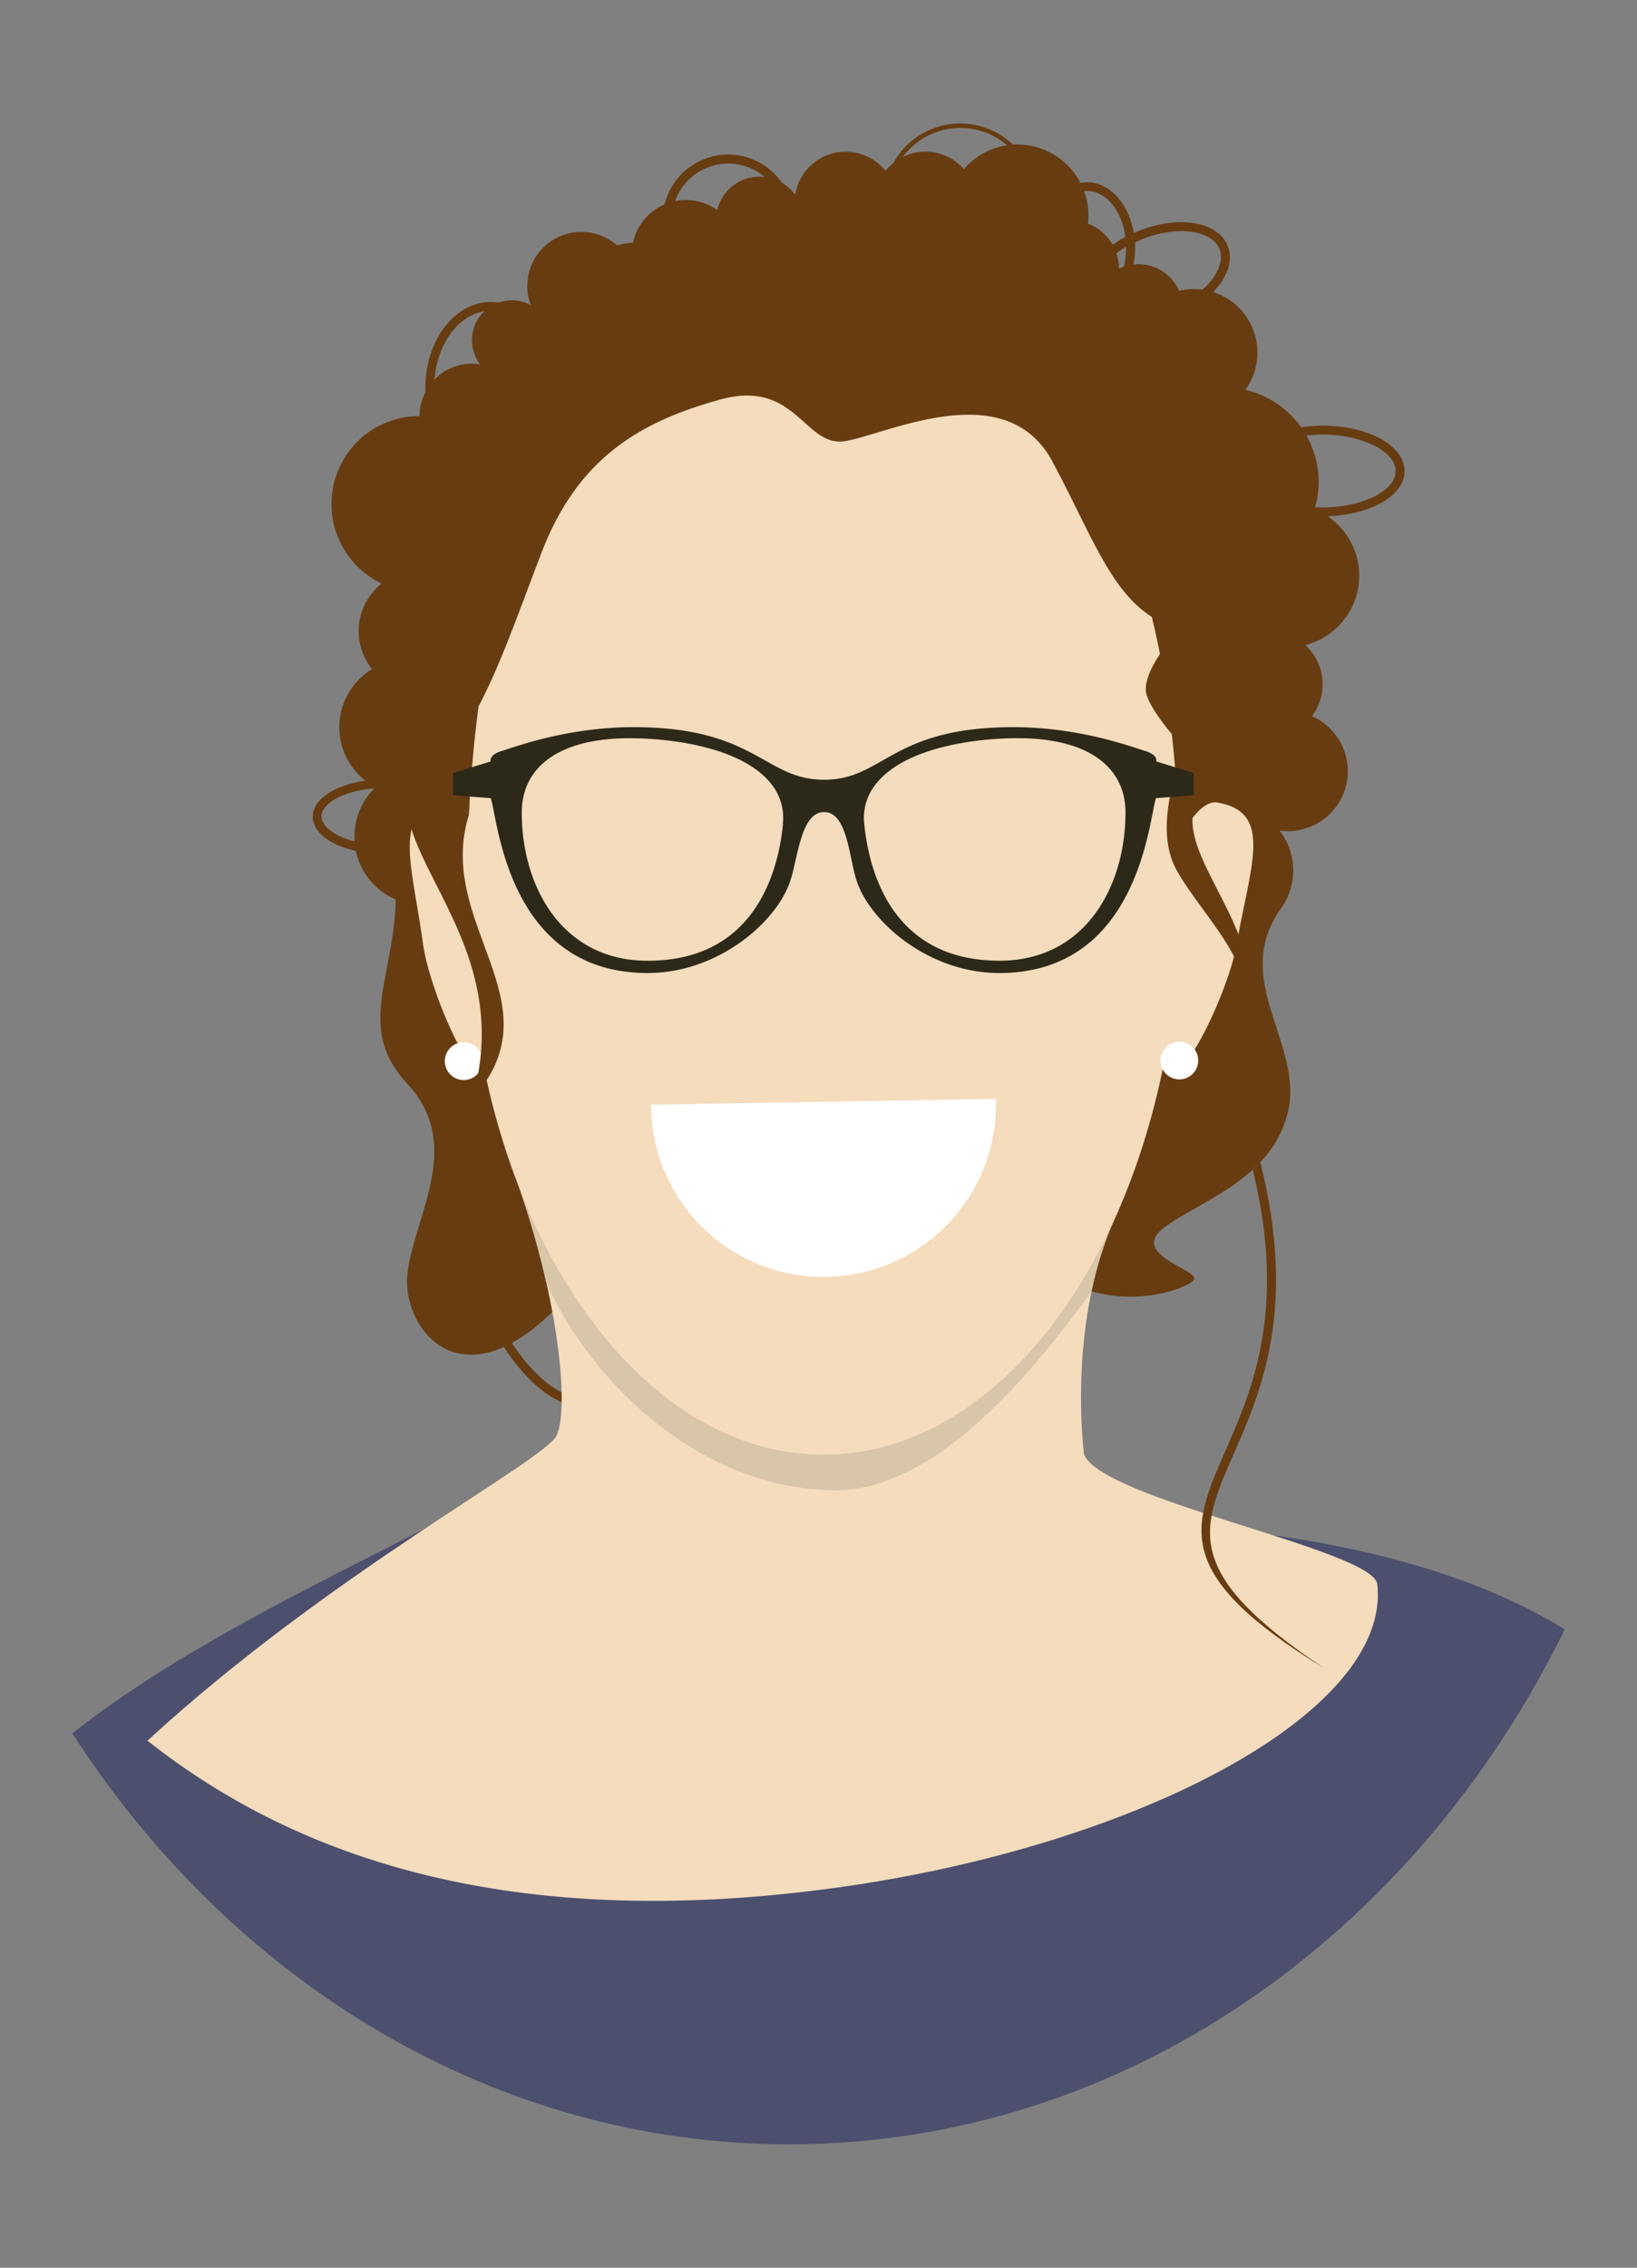
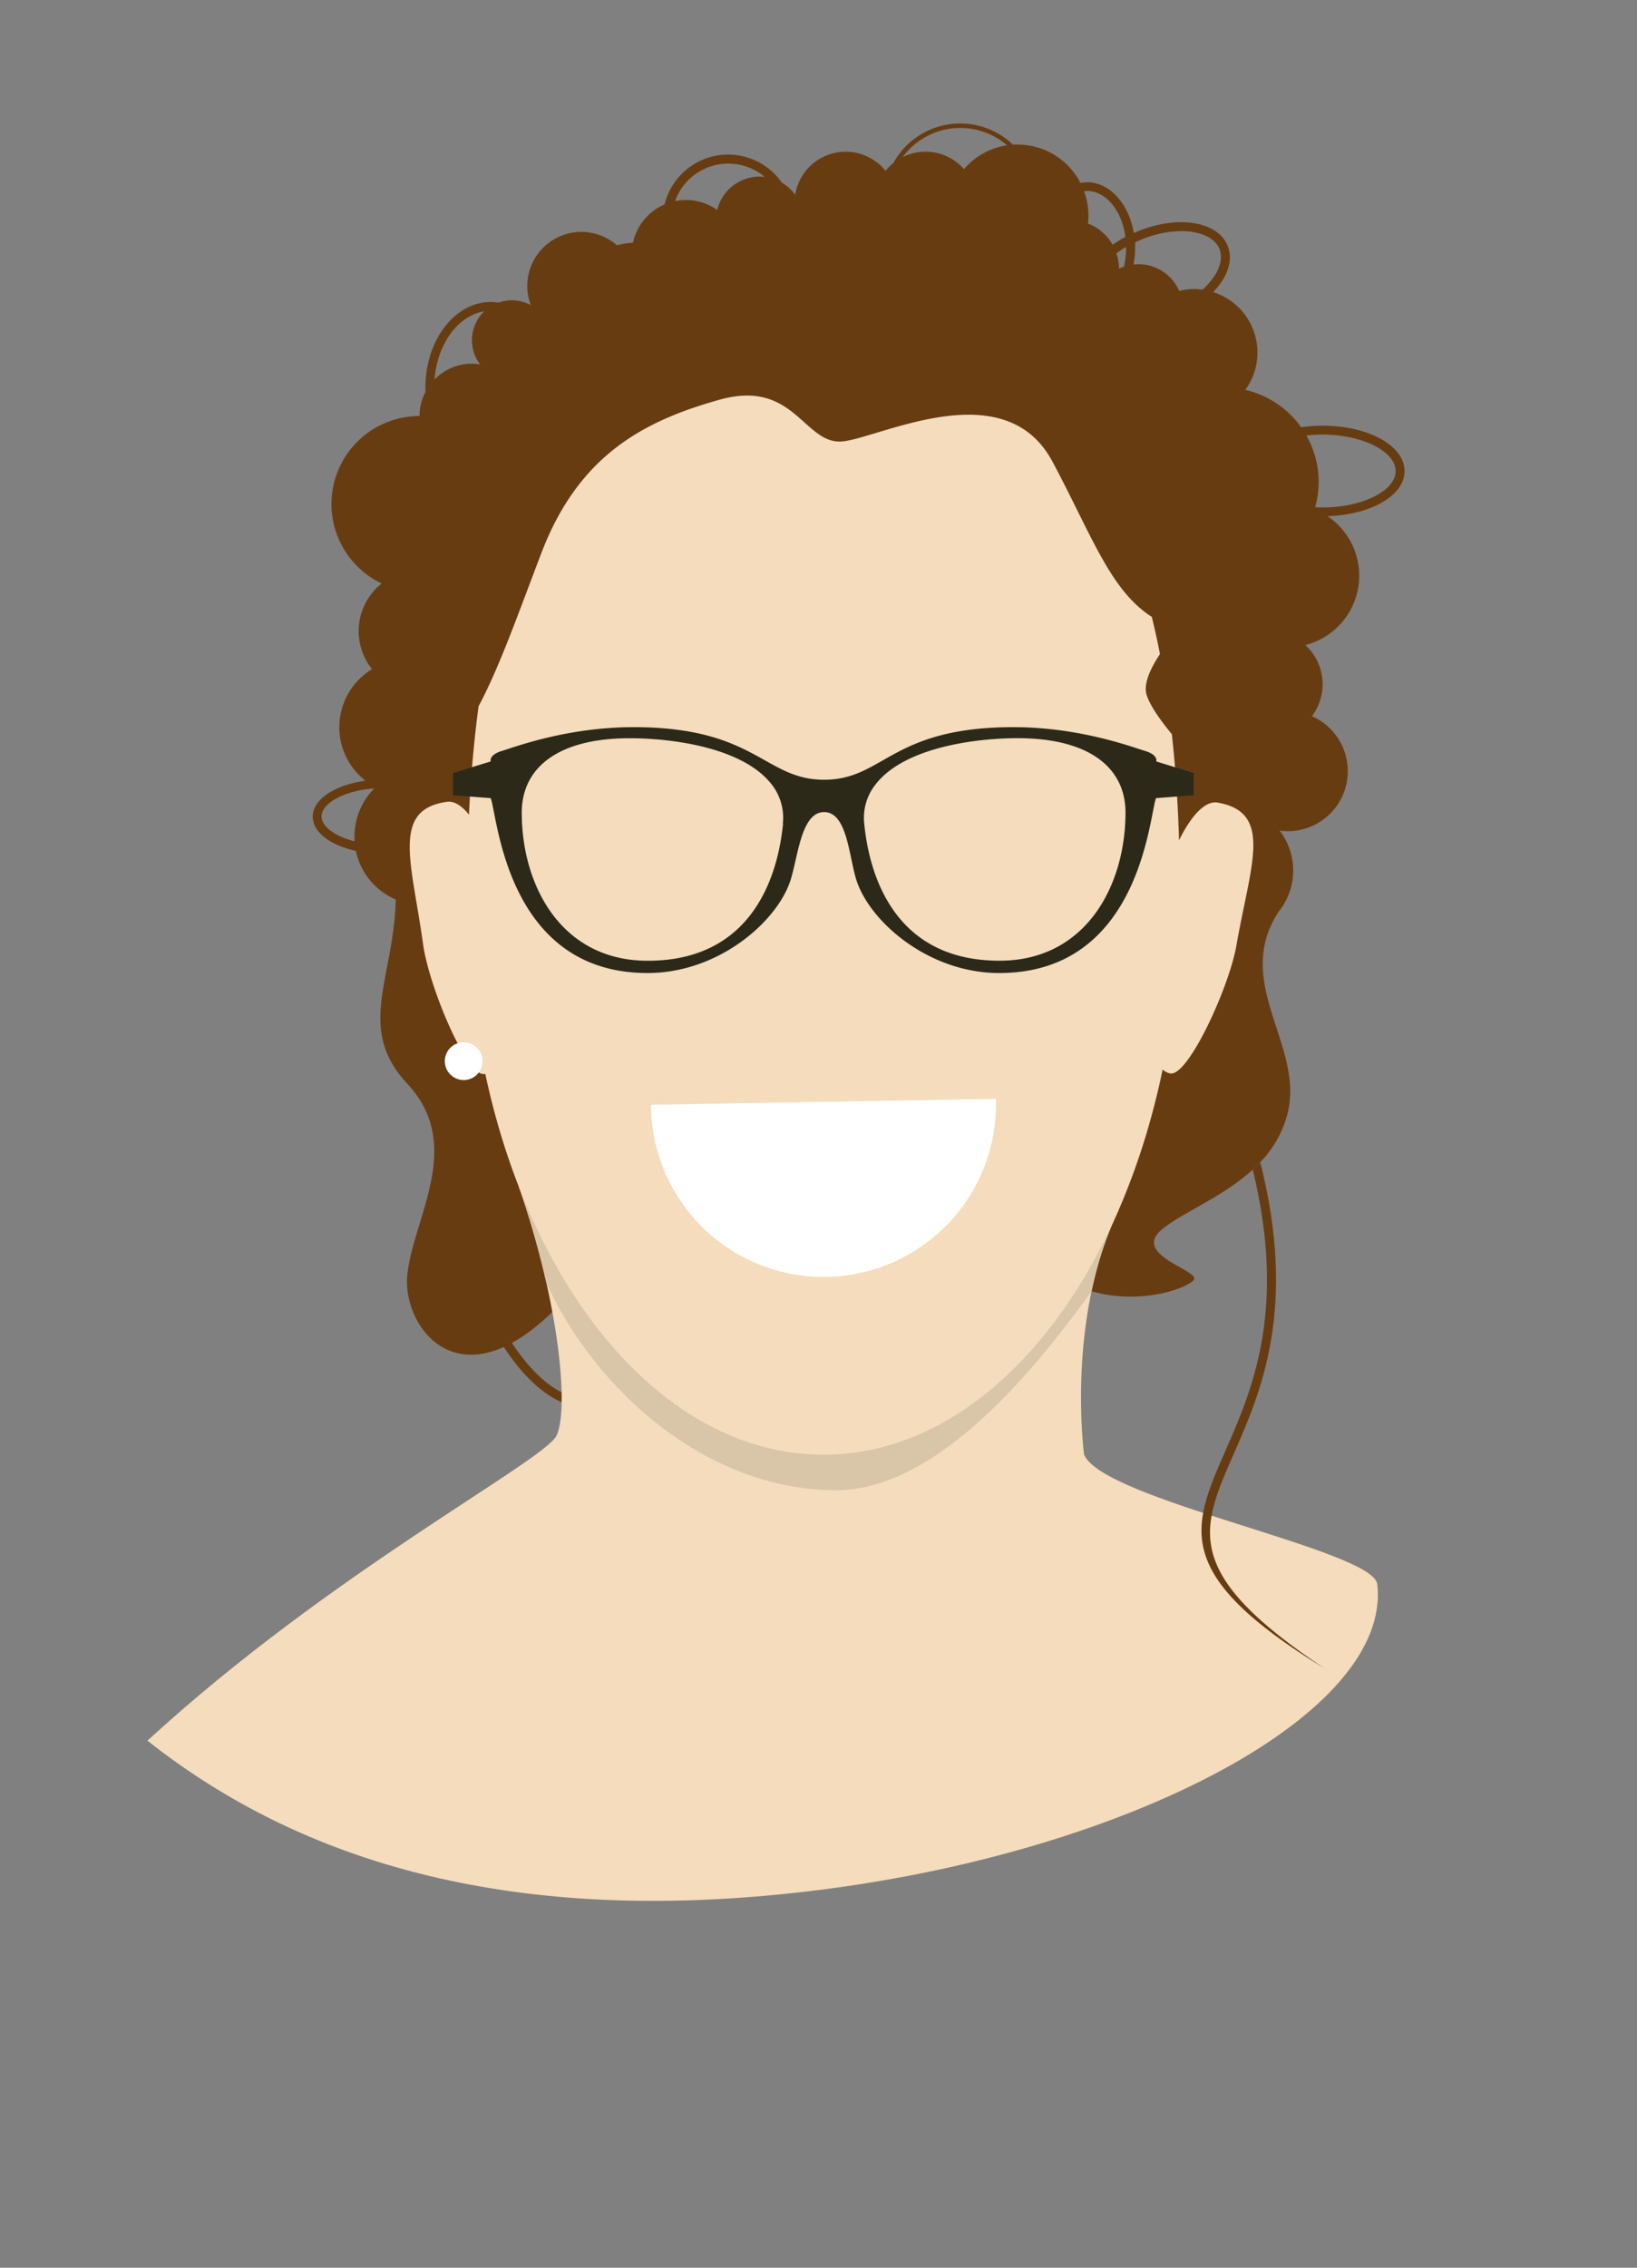
<svg xmlns="http://www.w3.org/2000/svg" viewBox="0 0 368.5 510.24">
  <rect x="0" y="0" width="368.5" height="510.24" fill="#808080" stroke="none" />
  <defs>
    <style>.cls-1{fill:#683c11;}.cls-2{fill:#4c4f6e;}.cls-3{fill:#f4dcbc;}.cls-4{fill:#d9c5a8;}.cls-5{fill:#fff;}.cls-6{fill:#2d2918;}.cls-7{fill:none;}</style>
  </defs>
  <g id="Laag_2" data-name="Laag 2">
    <g id="Laag_1-2" data-name="Laag 1">
      <path class="cls-1" d="M316.17,106c0-5.73-8.12-10.22-18.48-10.22a33.66,33.66,0,0,0-4.8.35,21.24,21.24,0,0,0-12.57-8.41,14.26,14.26,0,0,0-7.23-22c3.2-3.31,4.57-7.11,3.29-10.36-2.17-5.49-11-7-20-3.42-.4.16-.77.33-1.15.5-1.1-6.54-5.38-11.43-10.5-11.43a7.67,7.67,0,0,0-1.51.16,15.9,15.9,0,0,0-14.15-8.64c-.36,0-.72,0-1.07,0a17.16,17.16,0,0,0-26.88,4.13,12,12,0,0,0-1.78,1.78A11.51,11.51,0,0,0,179,43.84a9.87,9.87,0,0,0-3-2.74A14.73,14.73,0,0,0,149.6,46a12.2,12.2,0,0,0-7.12,8.62,15.13,15.13,0,0,0-3.59.58,12.17,12.17,0,0,0-19.41,13.45,8.9,8.9,0,0,0-4.27-1.08,9.06,9.06,0,0,0-3,.52,12.22,12.22,0,0,0-1.72-.14c-8.12,0-14.72,8.61-14.72,19.2,0,.36,0,.7,0,1.05a11.58,11.58,0,0,0-1.33,5.41,19.8,19.8,0,0,0-8.53,37.68,13.68,13.68,0,0,0-2.16,19.27,15.27,15.27,0,0,0-1.51,25.09c-6.9,1-11.84,4.18-11.84,8.09,0,3.5,3.94,6.43,9.7,7.71a15.36,15.36,0,0,0,9,10.95c-.52,18.11-9,29,2.6,41.46,12.9,13.82,1.38,30,0,42.9-1,9.42,7.13,22.87,21.71,16.31,6.29,9.62,13.83,14.87,20.65,13.24,8.39-2,13.07-13.79,12.84-29.55h90.44c14.28,9.18,30.12,3.27,31.42,1.15s-14.37-5.6-7-11.46c4.77-3.79,13.58-7.2,20.22-13.27l1.66-1.63a24.44,24.44,0,0,0,6.24-11.18c3.68-15.27-12.51-29.22-2.06-45.23a14.72,14.72,0,0,0,.23-18.26,13.7,13.7,0,0,0,1.83.14,13.51,13.51,0,0,0,5.44-25.88,11.93,11.93,0,0,0-1.48-16,16.12,16.12,0,0,0,5-29C308.66,115.82,316.17,111.47,316.17,106ZM79.8,188.29c0,.35,0,.69,0,1-4.61-1.17-7.42-3.44-7.42-5.6,0-2.79,4.69-5.76,11.89-6.3A15.28,15.28,0,0,0,79.8,188.29ZM109,70.06A9,9,0,0,0,108.08,82a11.28,11.28,0,0,0-1.86-.17,11.71,11.71,0,0,0-8.4,3.55C98.42,77.38,103.1,71,109,70.06ZM133.6,314.35c-5.89,1.4-12.62-3.46-18.37-12.2,4.89-2.66,10.44-7.53,16.57-15.41h13.09C145.1,301.45,141,312.59,133.6,314.35ZM171,39.73a9.85,9.85,0,0,0-9.56,7.52,12.09,12.09,0,0,0-7-2.25,12.64,12.64,0,0,0-2.48.25,12.72,12.72,0,0,1,20.17-5.45A10,10,0,0,0,171,39.73Zm46-1.67a11.47,11.47,0,0,0-13.81-2.7,16.12,16.12,0,0,1,23.5-2.67A15.87,15.87,0,0,0,217,38.06Zm27.9,12.22a16.29,16.29,0,0,0,.12-1.86,15.85,15.85,0,0,0-1-5.4,5.34,5.34,0,0,1,.69-.05c4.28,0,7.85,4.46,8.62,10.34a27.38,27.38,0,0,0-2.87,1.76A10.88,10.88,0,0,0,244.86,50.28ZM253,60a9.63,9.63,0,0,0-1.09.46v0A10.75,10.75,0,0,0,251.3,57a22.84,22.84,0,0,1,2.18-1.44v.12A17.69,17.69,0,0,1,253,60Zm17.76,5.18a13.84,13.84,0,0,0-1.94-.15,14.57,14.57,0,0,0-3.39.42,9.94,9.94,0,0,0-9.14-6,10.9,10.9,0,0,0-1.14.07,19.79,19.79,0,0,0,.38-3.82c0-.39,0-.78,0-1.17.54-.25,1.09-.5,1.65-.73A24.36,24.36,0,0,1,265.83,52c4.25,0,7.65,1.41,8.69,4.05S274,62.21,270.71,65.16Zm27,49c-.57,0-1.15,0-1.71-.05A21.06,21.06,0,0,0,294.08,98a30.3,30.3,0,0,1,3.61-.22c8.93,0,16.48,3.77,16.48,8.22S306.62,114.18,297.69,114.18Z" />
-       <path class="cls-2" d="M352.23,366.61c-14.85-9.17-36-17-65.69-21.18L95.52,344C69.9,357.18,40,371.32,16.27,390c36.15,56,95,92.47,161.39,92.47C252.92,482.44,318.42,435.64,352.23,366.61Z" />
      <path class="cls-3" d="M116.79,267c9.24,26.48,11.28,50.22,8.49,56s-50.79,30.7-92.09,68.65C67.79,419,116,434.05,185.37,425.12s128-39.67,124.66-68.67c-.78-7.73-61.88-18.94-66-29.19,0,0-4.11-30.49,7.78-55.06Z" />
      <path class="cls-4" d="M117.35,268.62a196,196,0,0,1,5.63,20c10.94,24,36,46.67,65.23,46.67,22.64,0,44.48-26.74,57.5-44.74h0a81.48,81.48,0,0,1,5.36-16.7c.21-.49.46-1,.73-1.6L117.22,267C117.25,267.54,117.3,268.08,117.35,268.62Z" />
      <path class="cls-3" d="M274.1,180.58c-2.76-.48-5.9,2.82-8.69,8.49q-.39-12.78-1.62-23.89c-2.37-2.86-4.86-6.26-5.67-8.82s1-6.2,3-9.19c-.56-2.89-1.18-5.68-1.84-8.37-9.39-6-13.52-18.39-22.36-34.93C226.31,84,199,98.05,190,99.28s-10.86-14.13-28-9.35-31.68,12.52-40.06,34.32c-5.1,13.29-9.46,25.8-14.21,34.66-1,7.54-1.75,15.65-2.16,24.39-1.64-2.05-3.33-3.11-4.94-2.89-12.68,1.73-7.9,13.73-5.41,31.94,1.3,9.53,9.78,29.86,13.79,29.31l.24,0c10.64,49.77,40.7,85.65,76.13,85.65,35.67,0,65.9-36.37,76.34-86.67a3.51,3.51,0,0,0,1.73.89c4,.69,13.21-19.3,14.87-28.78C281.48,194.6,286.71,182.79,274.1,180.58Z" />
      <path class="cls-5" d="M224.19,247.24a38.83,38.83,0,1,1-77.64,1.33Z" />
-       <path class="cls-1" d="M268.77,158.89c-1.16,8.37-10.34,25.67-3.8,37.1s20.5,23.12,14.36,37.1c11.16-25-25-45.55-4.49-58.76" />
      <circle class="cls-5" cx="104.38" cy="238.76" r="4.25" />
-       <circle class="cls-5" cx="265.48" cy="238.61" r="4.25" />
-       <path class="cls-1" d="M105.56,183.3c-7.74,24.83,20.28,42.27.75,63.94h0C117.4,209,81,189.32,94.5,170.69" />
      <path class="cls-6" d="M260.27,171.32s.53-1.44-2.48-2.35-14.77-5.36-29.67-5.36c-27.59,0-29.13,11.83-42.6,11.83s-15.31-11.83-42.89-11.83c-14.91,0-26.67,4.44-29.68,5.36s-2.48,2.35-2.48,2.35l-8.5,2.61v5l8.5.65c1.57,4.32,3.66,39.35,35.29,39.35,15.81,0,28.84-11.29,32.05-20.47,1.82-5.22,2.38-15.74,7.71-15.74s5.59,10.52,7.41,15.74c3.22,9.18,16.24,20.47,32,20.47,31.63,0,33.72-35,35.29-39.35l8.5-.65v-5Zm-84,14c-.87,8.75-5.1,30.85-30.46,30.85-19.48,0-28.36-16.93-28.36-33.31,0-10.18,8.24-16.76,24.31-16.76,9.09,0,25.28,1.94,31.87,10.3A12.08,12.08,0,0,1,176.22,185.31ZM225,216.16c-25.36,0-29.59-22.1-30.46-30.85a12.12,12.12,0,0,1,2.64-8.92c6.59-8.36,22.78-10.3,31.87-10.3,16.07,0,24.31,6.58,24.31,16.76C253.34,199.23,244.46,216.16,225,216.16Z" />
      <path class="cls-1" d="M282,263.16c7.72,31.62-.17,49.65-6.13,63.22-7.63,17.38-12.23,27.86,22.26,49-32.27-21.46-27.86-31.28-20.43-48.21,6.15-14,14.34-32.69,6-65.66Z" />
-       <rect class="cls-7" width="368.5" height="510.24" />
    </g>
  </g>
</svg>